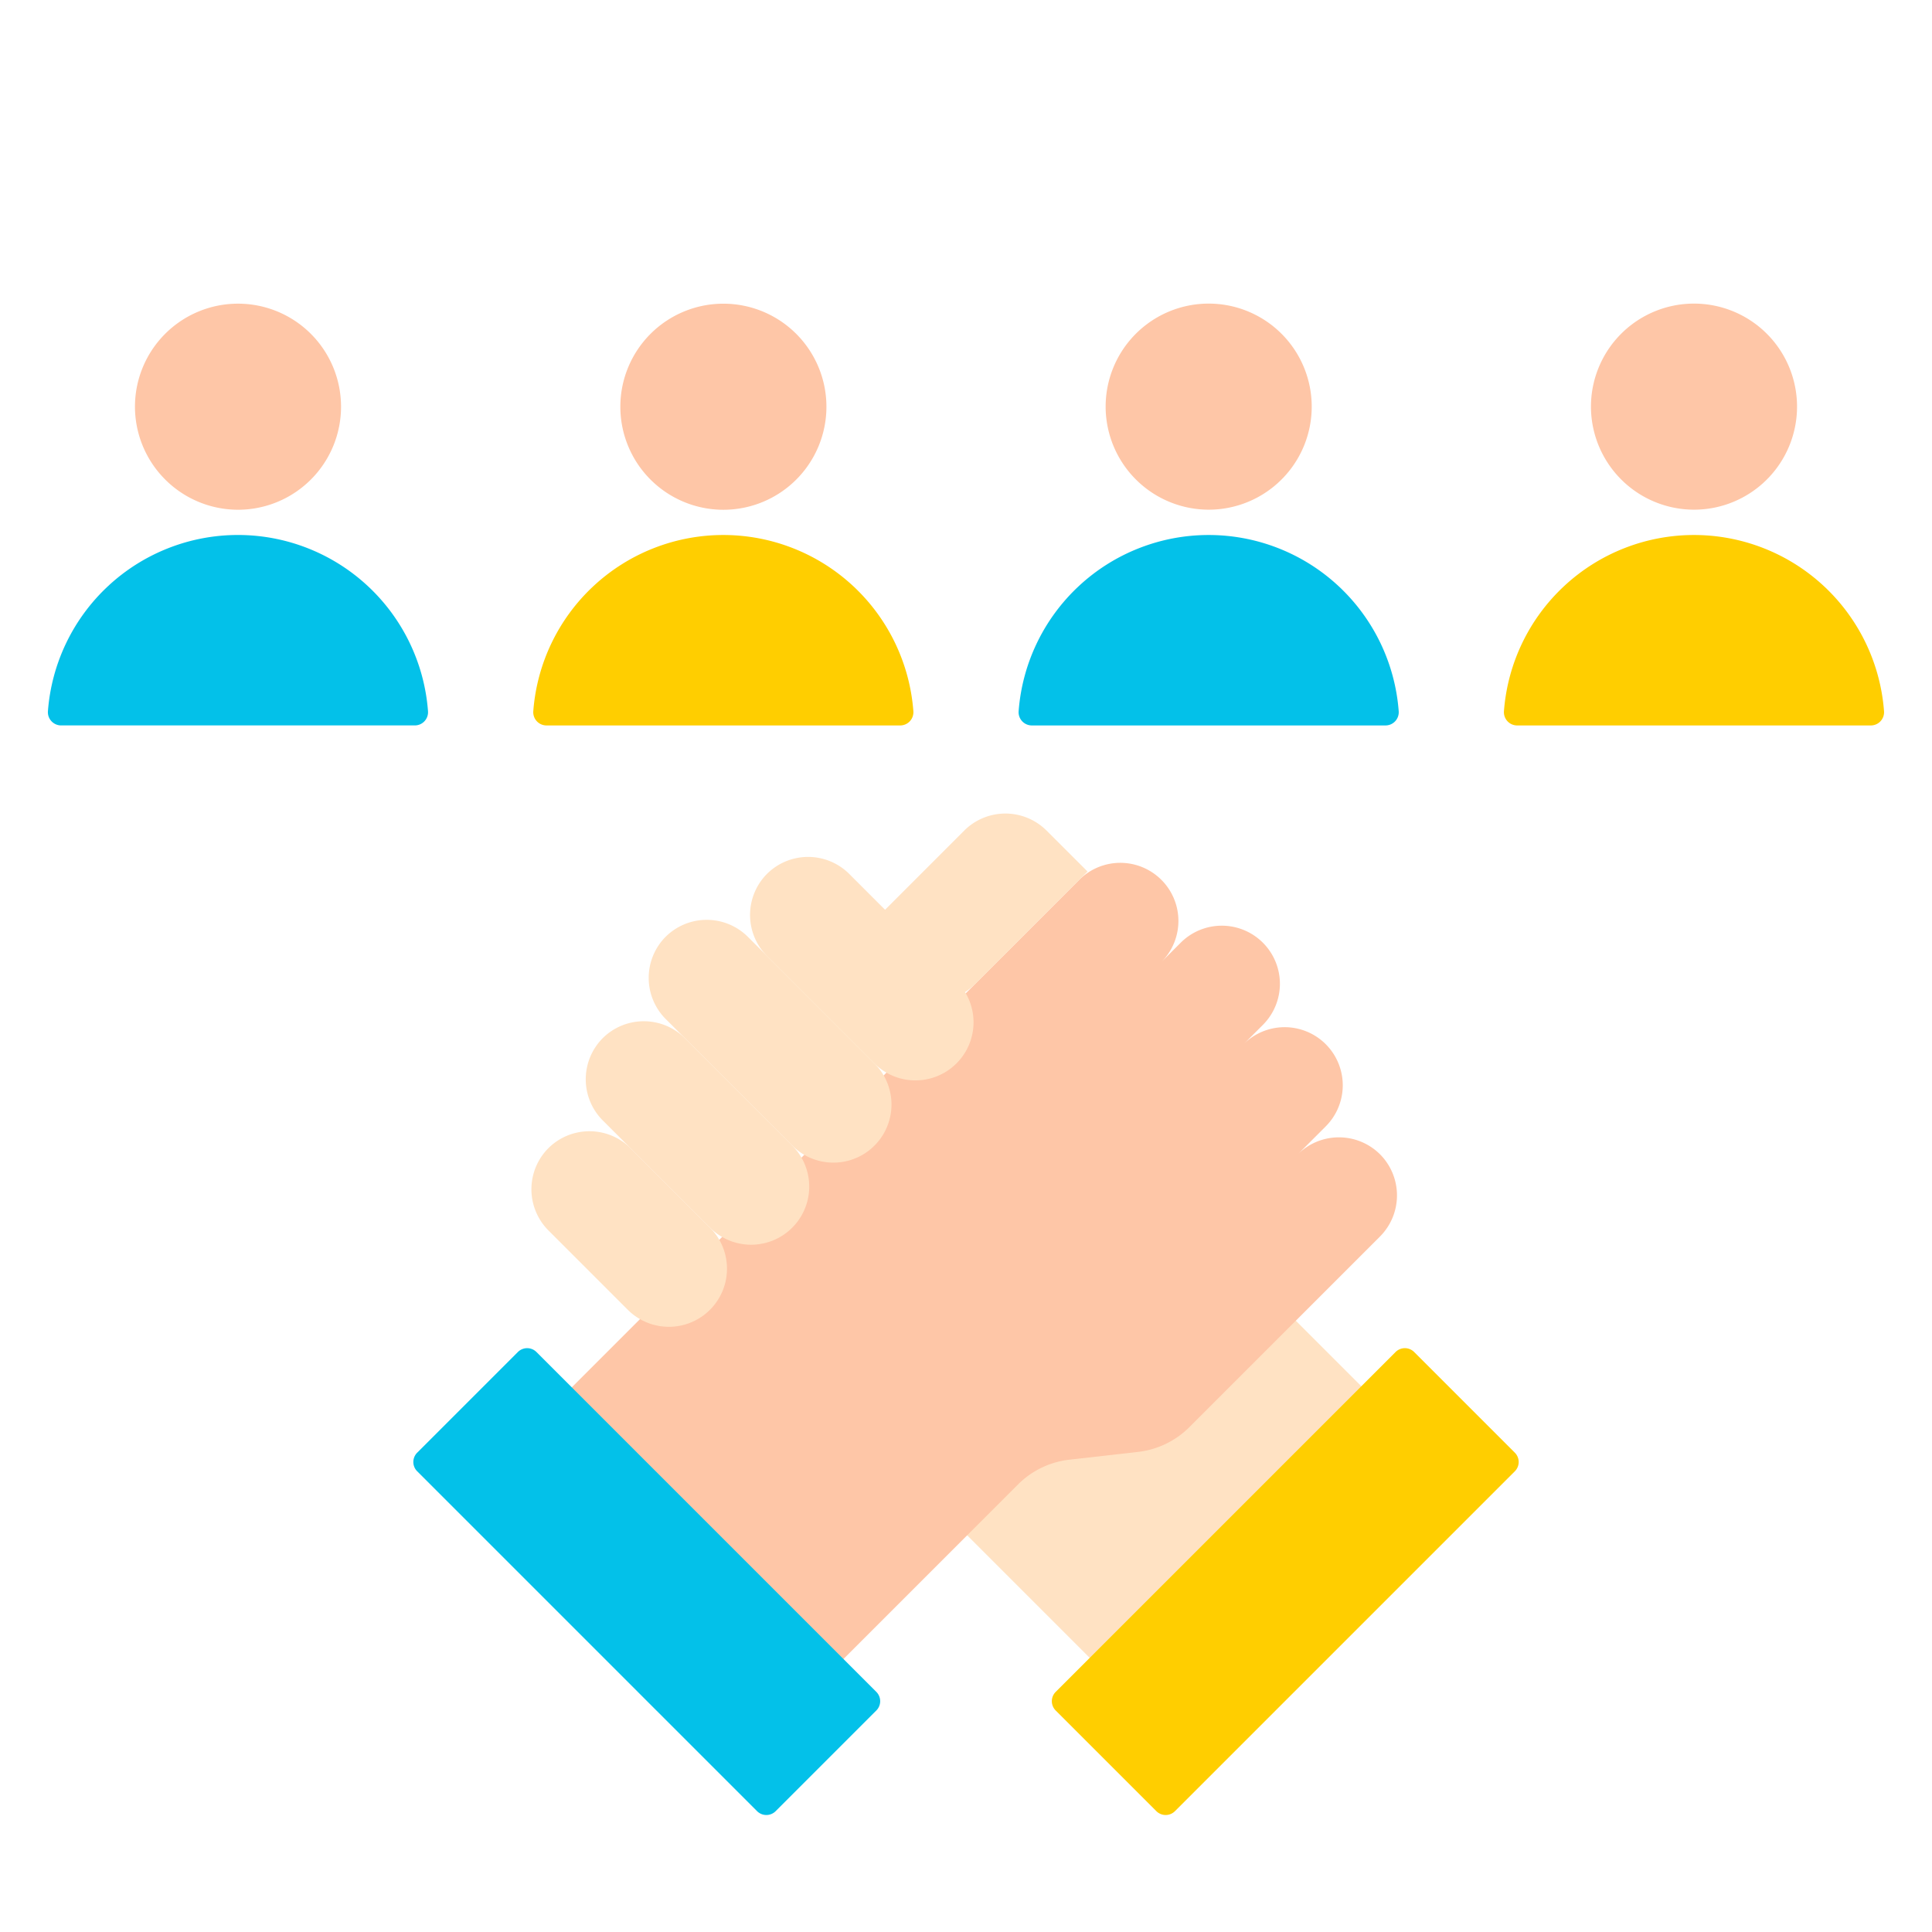
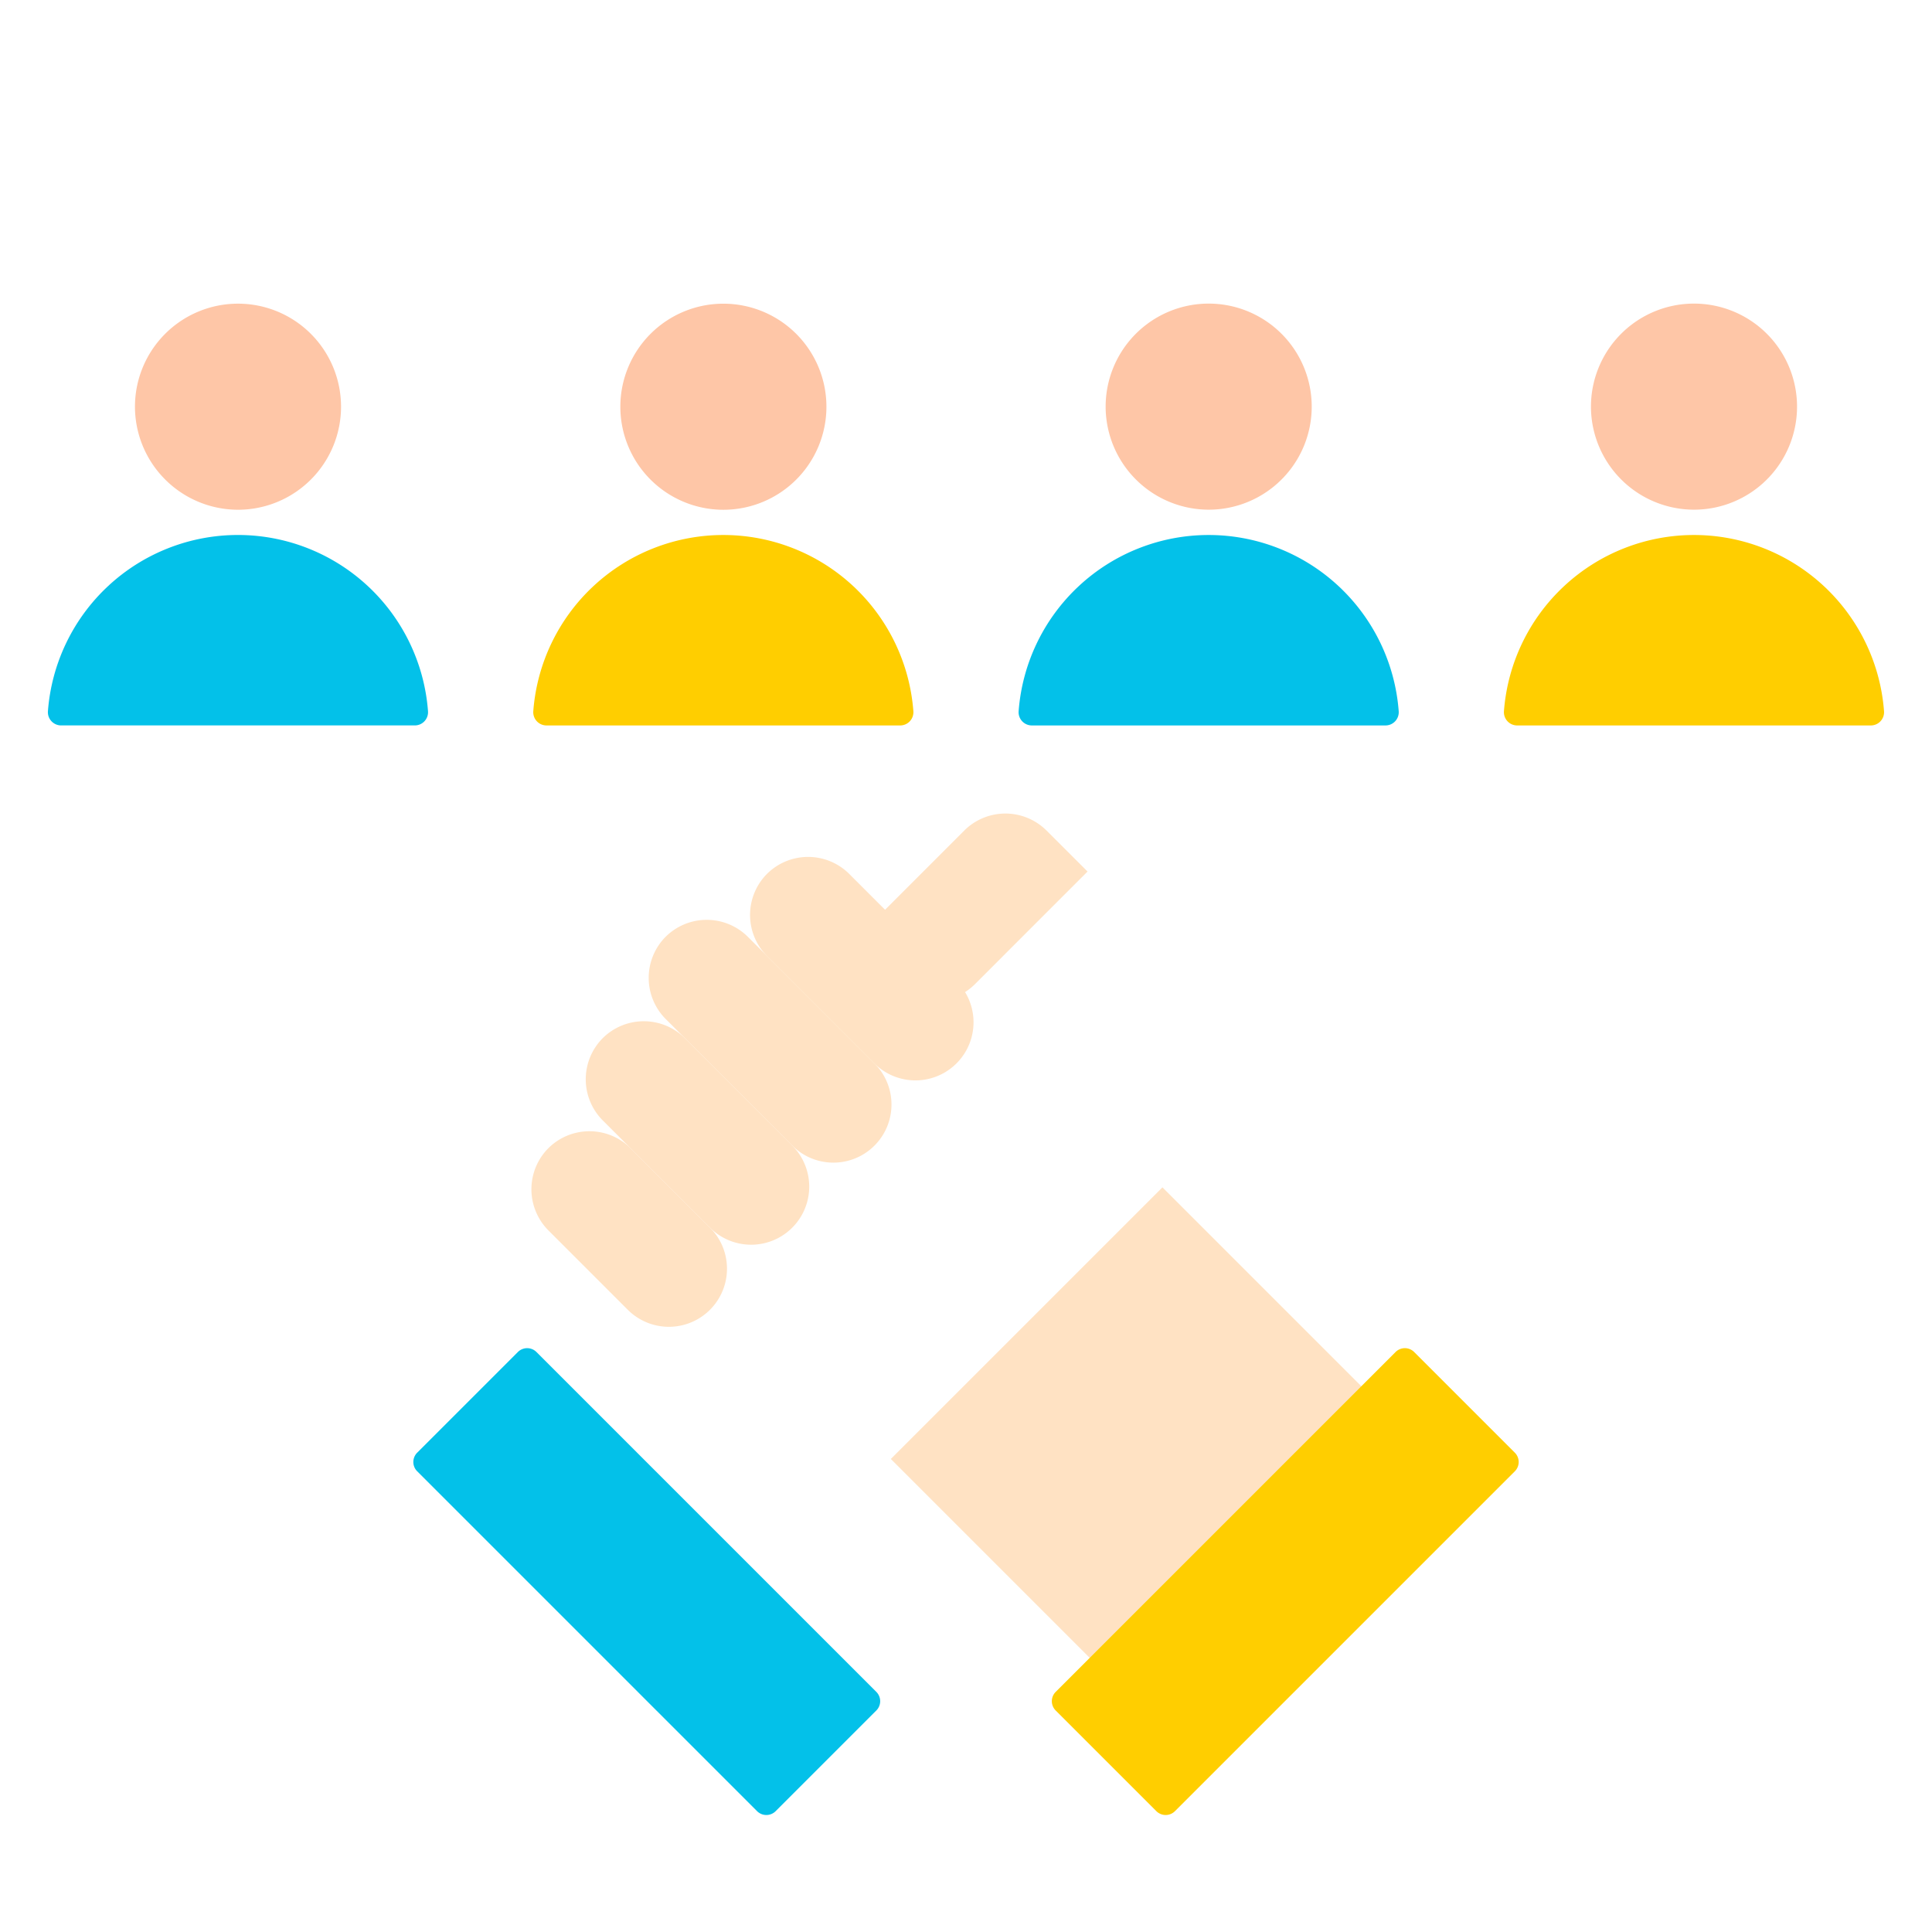
<svg xmlns="http://www.w3.org/2000/svg" width="90" height="90" viewBox="0 0 90 90">
  <defs>
    <clipPath id="clip-path">
      <rect id="長方形_23573" data-name="長方形 23573" width="90" height="90" rx="10" transform="translate(22 8)" fill="#f7f7f7" />
    </clipPath>
  </defs>
  <g id="マスクグループ_30" data-name="マスクグループ 30" transform="translate(-22 -8)" clip-path="url(#clip-path)">
    <g id="グループ_51183" data-name="グループ 51183" transform="translate(2.233 3)">
      <g id="グループ_50979" data-name="グループ 50979" transform="translate(22 19.146)">
        <g id="グループ_51047" data-name="グループ 51047" transform="translate(0)">
          <path id="パス_934482" data-name="パス 934482" d="M0,70.41a8.878,8.878,0,0,1,17.705,0,.617.617,0,0,1-.618.666H.619A.617.617,0,0,1,0,70.41Z" transform="translate(0 -51.429)" fill="#03c1e9" fill-rule="evenodd" />
          <path id="パス_934484" data-name="パス 934484" d="M28.225,9.6a4.8,4.8,0,1,0-4.8-4.8,4.807,4.807,0,0,0,4.8,4.8" transform="translate(-19.371)" fill="#fec6a7" fill-rule="evenodd" />
          <path id="パス_934486" data-name="パス 934486" d="M130.575,70.414a8.878,8.878,0,0,1,17.705,0,.617.617,0,0,1-.618.666h-16.47A.617.617,0,0,1,130.575,70.414Z" transform="translate(-107.965 -51.432)" fill="#ffce00" fill-rule="evenodd" />
-           <path id="パス_934773" data-name="パス 934773" d="M4.8,0A4.8,4.8,0,1,1,0,4.8,4.8,4.8,0,0,1,4.8,0Z" transform="translate(26.665 0.001)" fill="#fec6a7" />
+           <path id="パス_934773" data-name="パス 934773" d="M4.8,0A4.8,4.8,0,1,1,0,4.8,4.8,4.8,0,0,1,4.8,0" transform="translate(26.665 0.001)" fill="#fec6a7" />
          <path id="パス_934489" data-name="パス 934489" d="M261.15,70.414a8.878,8.878,0,0,1,17.705,0,.617.617,0,0,1-.618.666h-16.47A.617.617,0,0,1,261.15,70.414Z" transform="translate(-215.931 -51.432)" fill="#03c1e9" fill-rule="evenodd" />
          <path id="パス_934491" data-name="パス 934491" d="M289.374,9.6a4.8,4.8,0,1,0-4.8-4.8,4.807,4.807,0,0,0,4.8,4.8" transform="translate(-235.302 -0.003)" fill="#fec6a7" fill-rule="evenodd" />
          <path id="パス_934493" data-name="パス 934493" d="M391.723,70.414a8.878,8.878,0,0,1,17.705,0,.617.617,0,0,1-.618.666h-16.47A.617.617,0,0,1,391.723,70.414Z" transform="translate(-323.896 -51.432)" fill="#ffce00" fill-rule="evenodd" />
          <path id="パス_934495" data-name="パス 934495" d="M419.948,9.6a4.8,4.8,0,1,0-4.8-4.8,4.807,4.807,0,0,0,4.8,4.8" transform="translate(-343.268 -0.003)" fill="#fec6a7" fill-rule="evenodd" />
        </g>
      </g>
      <g id="グループ_50982" data-name="グループ 50982" transform="translate(39.021 42.899)">
        <rect id="長方形_111746" data-name="長方形 111746" width="17.895" height="14.927" transform="translate(22.244 30.066) rotate(-45)" fill="#ffe2c3" />
        <path id="パス_934497" data-name="パス 934497" d="M219.553,199.687l15.835-15.835a.613.613,0,0,1,.864,0l4.692,4.692a.613.613,0,0,1,0,.864l-15.835,15.835a.613.613,0,0,1-.864,0l-4.692-4.692a.613.613,0,0,1,0-.864" transform="translate(-189.63 -158.77)" fill="#ffce00" fill-rule="evenodd" />
-         <path id="パス_934498" data-name="パス 934498" d="M74.325,30.561a2.715,2.715,0,0,0-3.828,0l1.3-1.3a2.706,2.706,0,0,0-3.828-3.828l.9-.9a2.706,2.706,0,0,0-3.828-3.828l-.9.9a2.706,2.706,0,1,0-3.828-3.828L33.888,44.205,46.81,56.594,57.423,45.981a4.032,4.032,0,0,1,2.492-1.2l3.077-.349a4.032,4.032,0,0,0,2.492-1.2l8.842-8.842A2.714,2.714,0,0,0,74.325,30.561Z" transform="translate(-29.293 -14.689)" fill="#fec6a7" fill-rule="evenodd" />
        <path id="パス_934499" data-name="パス 934499" d="M5.735,183.852,21.57,199.687a.613.613,0,0,1,0,.864l-4.692,4.692a.613.613,0,0,1-.864,0L.179,189.408a.613.613,0,0,1,0-.864l4.692-4.692a.613.613,0,0,1,.864,0" transform="translate(0 -158.77)" fill="#03c1e9" fill-rule="evenodd" />
        <path id="パス_934500" data-name="パス 934500" d="M41.363,109.935a2.715,2.715,0,0,1,3.828,0l3.7,3.7a2.706,2.706,0,0,1-3.828,3.828l-3.7-3.7A2.715,2.715,0,0,1,41.363,109.935Z" transform="translate(-35.072 -94.347)" fill="#ffe2c3" fill-rule="evenodd" />
        <path id="パス_934501" data-name="パス 934501" d="M60.031,72.142a2.714,2.714,0,0,1,3.828,0l5,5a2.706,2.706,0,0,1-3.828,3.828l-5-5a2.715,2.715,0,0,1,0-3.828" transform="translate(-51.209 -61.678)" fill="#ffe2c3" fill-rule="evenodd" />
        <path id="パス_934502" data-name="パス 934502" d="M81.658,37.309a2.715,2.715,0,0,1,3.828,0l5.9,5.9a2.706,2.706,0,0,1-3.828,3.828l-5.9-5.9a2.715,2.715,0,0,1,0-3.828" transform="translate(-69.904 -31.569)" fill="#ffe2c3" fill-rule="evenodd" />
        <path id="パス_934503" data-name="パス 934503" d="M116.492,15.682a2.715,2.715,0,0,1,3.828,0l5,5a2.706,2.706,0,1,1-3.828,3.828l-5-5a2.715,2.715,0,0,1,0-3.828" transform="translate(-100.016 -12.873)" fill="#ffe2c3" fill-rule="evenodd" />
        <path id="パス_934504" data-name="パス 934504" d="M152.513,7.95,150.6,6.037,155.847.789a2.714,2.714,0,0,1,3.828,0L161.588,2.7,156.34,7.95a2.714,2.714,0,0,1-3.828,0" transform="translate(-130.18 0)" fill="#ffe2c3" fill-rule="evenodd" />
      </g>
    </g>
  </g>
</svg>